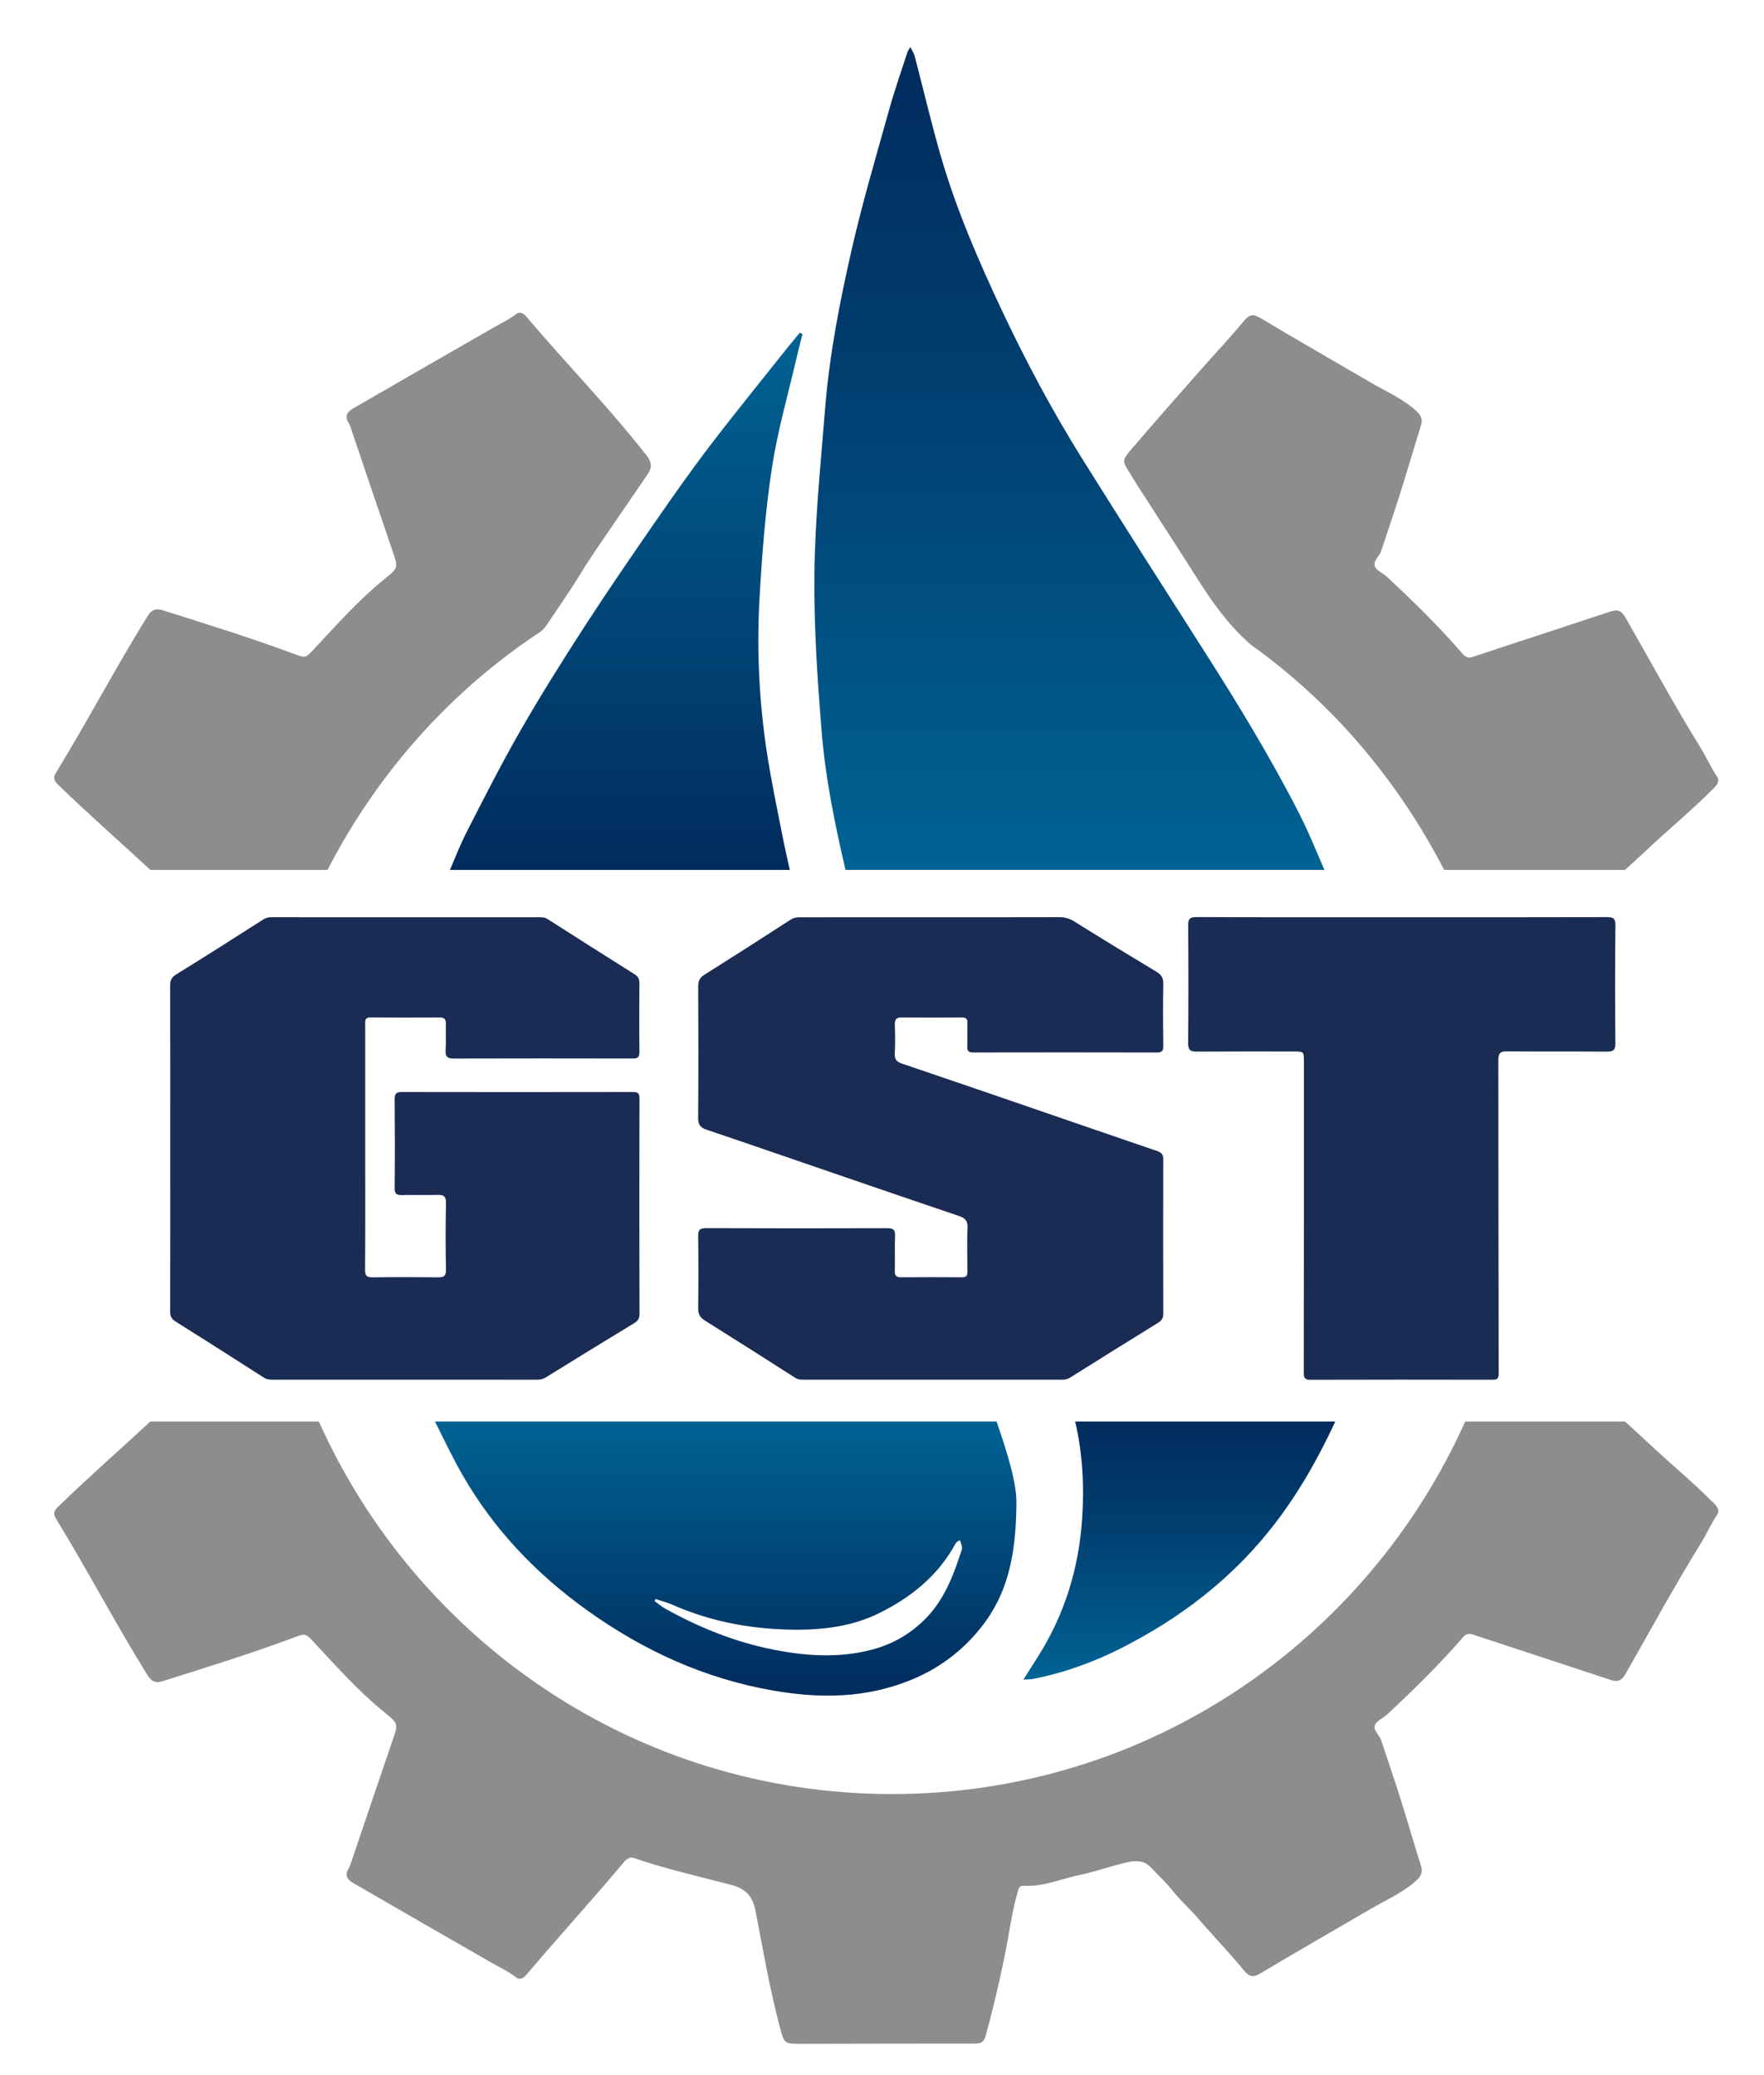
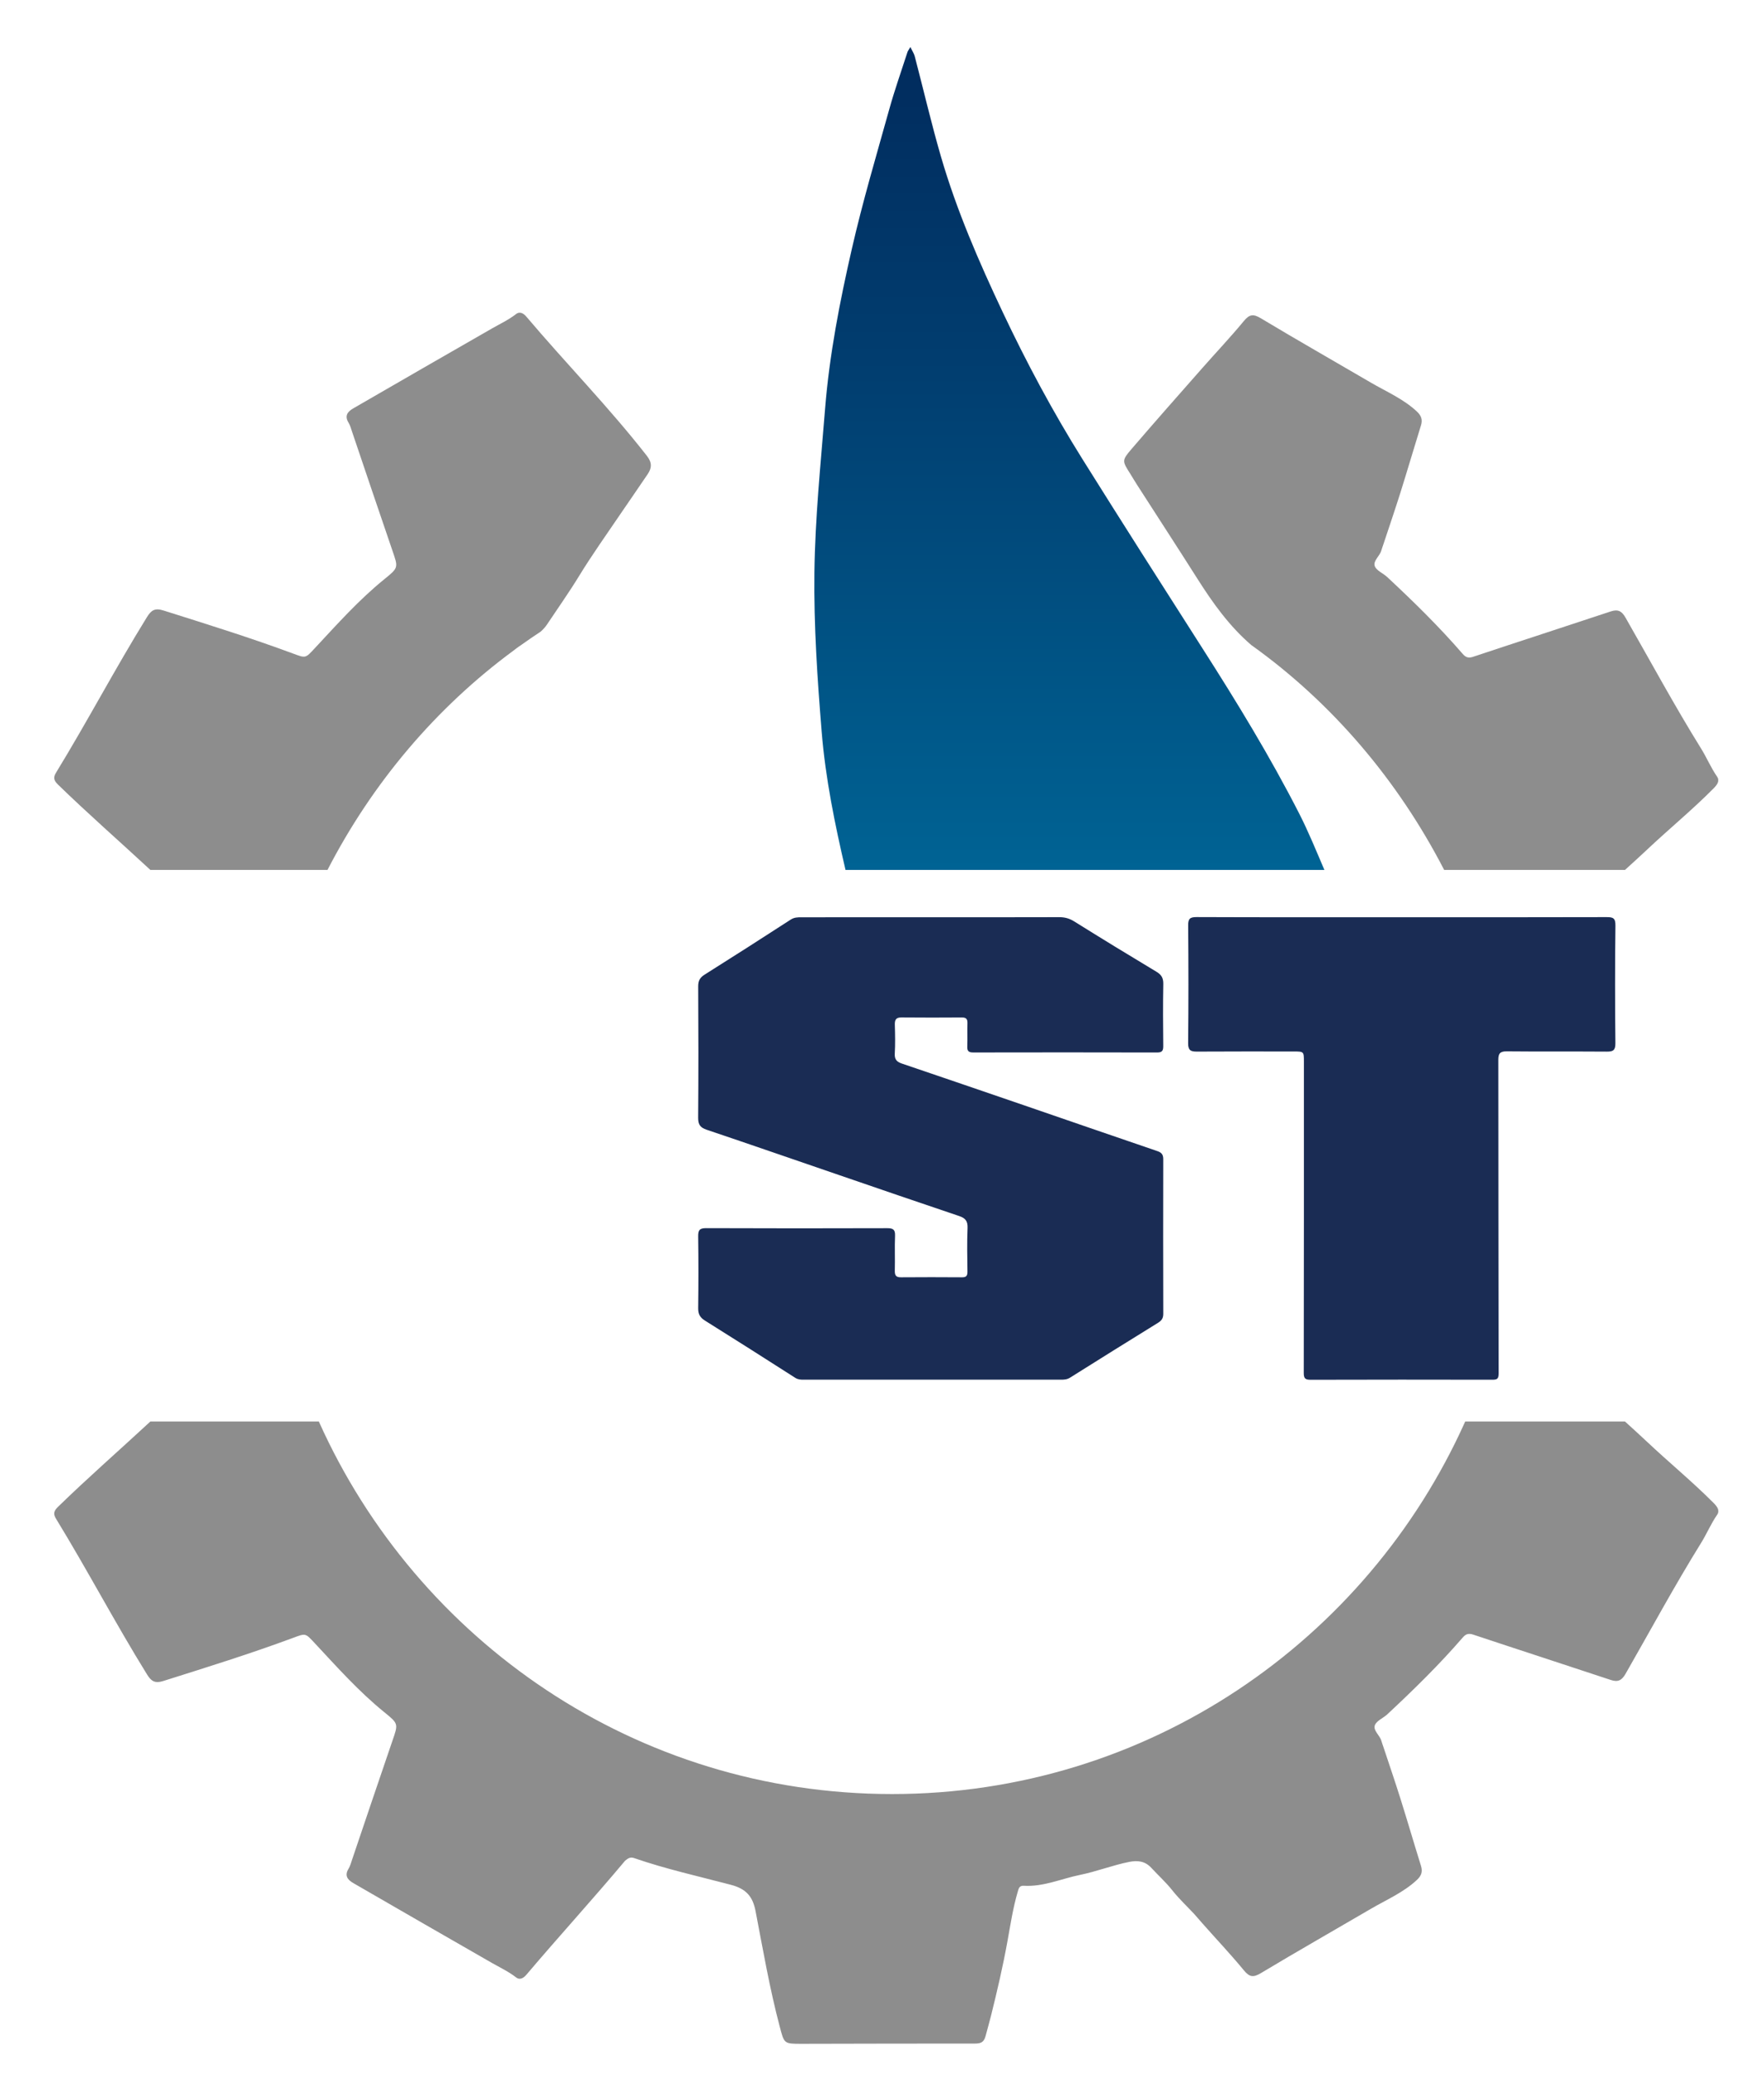
<svg xmlns="http://www.w3.org/2000/svg" version="1.1" id="Слой_1" x="0px" y="0px" viewBox="0 0 85 100" style="enable-background:new 0 0 85 100;" xml:space="preserve">
  <style type="text/css">
	.st0{fill:#1A2C54;}
	.st1{fill:url(#SVGID_1_);}
	.st2{fill:url(#SVGID_2_);}
	.st3{fill:url(#SVGID_3_);}
	.st4{fill:url(#SVGID_4_);}
	.st5{fill:#8D8D8D;}
</style>
  <g>
-     <path class="st0" d="M8.203,55.315c-0-2.601,0.003-5.201-0.005-7.802   c-0.001-0.252,0.053-0.408,0.288-0.553c1.409-0.869,2.805-1.759,4.199-2.65   c0.13-0.083,0.255-0.109,0.399-0.109c4.309,0.001,8.617,0.001,12.926,0.002   c0.128,0,0.248,0.006,0.369,0.083c1.395,0.892,2.792,1.779,4.194,2.66   c0.174,0.109,0.241,0.23,0.239,0.437c-0.01,1.1-0.014,2.2,0.001,3.299   c0.004,0.265-0.086,0.328-0.332,0.328c-2.872-0.006-5.745-0.007-8.617,0.001   c-0.3,0.001-0.412-0.086-0.391-0.399c0.028-0.425-0.001-0.854,0.011-1.28   c0.006-0.219-0.078-0.301-0.293-0.3c-1.113,0.005-2.225,0.009-3.338-0.002   c-0.296-0.003-0.254,0.183-0.254,0.362c-0,2.148,0,4.296,0,6.443   c0,1.786,0.007,3.571-0.007,5.356c-0.002,0.299,0.089,0.369,0.373,0.365   c1.048-0.016,2.096-0.013,3.144-0.002c0.272,0.003,0.386-0.055,0.38-0.364   c-0.02-1.074-0.021-2.148,0.001-3.221c0.006-0.326-0.116-0.396-0.406-0.387   c-0.569,0.016-1.139-0.005-1.708,0.009c-0.256,0.006-0.362-0.052-0.359-0.342   c0.015-1.423,0.013-2.846,0-4.27c-0.002-0.27,0.074-0.357,0.346-0.356   c3.713,0.007,7.427,0.006,11.14,0c0.231-0,0.311,0.063,0.311,0.308   c-0.008,3.468-0.008,6.935,0.001,10.403c0.001,0.238-0.109,0.339-0.286,0.447   c-1.414,0.86-2.826,1.725-4.232,2.597c-0.144,0.089-0.282,0.109-0.439,0.109   c-4.244-0.001-8.488-0.001-12.732-0.001c-0.142,0-0.271-0.008-0.404-0.094   c-1.415-0.908-2.833-1.812-4.257-2.705c-0.2-0.125-0.267-0.257-0.266-0.492   C8.206,60.568,8.203,57.941,8.203,55.315z" />
    <path class="st0" d="M44.863,44.202c2.057-0,4.115,0.003,6.172-0.004   c0.267-0.001,0.491,0.058,0.723,0.203c1.316,0.822,2.641,1.632,3.972,2.431   c0.242,0.145,0.329,0.307,0.324,0.588c-0.018,0.996-0.013,1.993-0.002,2.989   c0.003,0.234-0.063,0.312-0.304,0.311c-2.95-0.007-5.9-0.007-8.85-0.001   c-0.219,0-0.298-0.066-0.289-0.288c0.015-0.375-0.003-0.75,0.008-1.125   c0.005-0.198-0.063-0.276-0.268-0.274c-0.97,0.007-1.941,0.008-2.911-0.001   c-0.265-0.003-0.327,0.114-0.32,0.354c0.014,0.465,0.023,0.933-0.003,1.397   c-0.015,0.277,0.104,0.39,0.342,0.471c1.944,0.66,3.886,1.324,5.828,1.991   c2.161,0.742,4.32,1.491,6.484,2.228c0.207,0.071,0.283,0.171,0.283,0.389   c-0.006,2.484-0.006,4.969,0.001,7.453c0.001,0.211-0.08,0.325-0.251,0.431   c-1.419,0.877-2.835,1.76-4.247,2.648c-0.145,0.091-0.29,0.094-0.444,0.094   c-4.128,0-8.255,0-12.383-0c-0.141-0-0.272-0.002-0.406-0.088   c-1.449-0.927-2.9-1.851-4.359-2.763c-0.238-0.149-0.324-0.317-0.321-0.596   c0.015-1.151,0.015-2.303,0-3.455c-0.004-0.29,0.057-0.402,0.378-0.401   c2.911,0.012,5.823,0.011,8.734,0.002c0.284-0.001,0.386,0.071,0.374,0.368   c-0.023,0.555,0.003,1.113-0.011,1.669c-0.006,0.226,0.047,0.332,0.294,0.33   c0.983-0.008,1.967-0.007,2.95-0c0.211,0.001,0.259-0.087,0.256-0.28   c-0.009-0.699-0.024-1.398,0.005-2.096c0.014-0.331-0.103-0.475-0.404-0.576   c-1.946-0.654-3.886-1.323-5.828-1.989c-2.113-0.724-4.223-1.457-6.34-2.17   c-0.308-0.104-0.412-0.248-0.41-0.579c0.017-2.109,0.014-4.218,0.002-6.327   c-0.002-0.268,0.081-0.424,0.305-0.565c1.39-0.876,2.774-1.76,4.152-2.654   c0.17-0.111,0.336-0.113,0.514-0.113C40.696,44.202,42.78,44.202,44.863,44.202z" />
    <path class="st0" d="M67.592,44.202c3.273,0,6.546,0.004,9.819-0.006   c0.317-0.001,0.435,0.044,0.43,0.411c-0.024,1.888-0.021,3.777-0.002,5.666   c0.003,0.341-0.11,0.407-0.418,0.404c-1.604-0.012-3.208,0.003-4.812-0.013   c-0.331-0.003-0.41,0.103-0.41,0.42c0.009,5.032,0.003,10.064,0.016,15.096   c0.001,0.281-0.087,0.31-0.32,0.309c-2.911-0.006-5.821-0.007-8.732,0.002   c-0.264,0.001-0.341-0.055-0.34-0.334c0.01-4.993,0.007-9.987,0.007-14.98   c0-0.507-0-0.506-0.498-0.506c-1.552,0-3.105-0.005-4.657,0.005   c-0.304,0.002-0.428-0.063-0.424-0.41c0.02-1.888,0.018-3.777,0.002-5.666   c-0.003-0.32,0.078-0.407,0.403-0.406C60.969,44.207,64.281,44.202,67.592,44.202z   " />
    <linearGradient id="SVGID_1_" gradientUnits="userSpaceOnUse" x1="34.967" y1="81.712" x2="34.967" y2="68.501">
      <stop offset="0" style="stop-color:#012B5D" />
      <stop offset="1" style="stop-color:#006394" />
    </linearGradient>
-     <path class="st1" d="M20.958,68.501c0.43,0.863,0.846,1.733,1.324,2.569   c1.501,2.621,3.541,4.758,5.986,6.514c2.718,1.951,5.688,3.314,9.007,3.887   c2.246,0.387,4.437,0.37,6.591-0.503c1.368-0.554,2.499-1.399,3.404-2.538   c1.221-1.535,1.69-3.332,1.706-5.955c0.03-0.964-0.435-2.465-0.955-3.974   H20.958z M44.704,77.89c-0.758,0.815-1.663,1.342-2.725,1.616   c-1.561,0.403-3.123,0.301-4.685-0.005c-1.856-0.364-3.587-1.061-5.235-1.977   c-0.184-0.102-0.346-0.245-0.518-0.369c0.014-0.033,0.029-0.065,0.044-0.097   c0.271,0.089,0.551,0.157,0.81,0.272c1.911,0.844,3.926,1.2,5.996,1.205   c1.36,0.003,2.716-0.179,3.959-0.792c1.547-0.763,2.852-1.809,3.694-3.357   c0.029-0.054,0.073-0.1,0.22-0.162c0.03,0.152,0.123,0.324,0.081,0.452   C45.968,75.831,45.563,76.966,44.704,77.89z" />
    <linearGradient id="SVGID_2_" gradientUnits="userSpaceOnUse" x1="56.828" y1="68.501" x2="56.828" y2="80.941">
      <stop offset="0" style="stop-color:#012B5D" />
      <stop offset="0.398" style="stop-color:#013E70" />
      <stop offset="1" style="stop-color:#006394" />
    </linearGradient>
-     <path class="st2" d="M51.808,68.501c0.363,1.551,0.442,3.126,0.334,4.708   c-0.161,2.375-0.842,4.591-2.12,6.612c-0.216,0.341-0.432,0.683-0.709,1.12   c0.232-0.014,0.333-0.009,0.43-0.027c1.508-0.291,2.948-0.81,4.306-1.501   c2.756-1.403,5.181-3.231,7.134-5.673c1.29-1.613,2.296-3.379,3.16-5.238   H51.808z" />
    <linearGradient id="SVGID_3_" gradientUnits="userSpaceOnUse" x1="51.528" y1="2.266" x2="51.528" y2="41.923">
      <stop offset="0" style="stop-color:#012B5D" />
      <stop offset="0.398" style="stop-color:#013E70" />
      <stop offset="1" style="stop-color:#006394" />
    </linearGradient>
    <path class="st3" d="M40.742,41.923H63.818c-0.394-0.919-0.77-1.848-1.224-2.736   c-1.395-2.729-2.991-5.344-4.641-7.925c-1.942-3.039-3.882-6.079-5.794-9.136   c-1.426-2.281-2.694-4.651-3.843-7.085c-1.149-2.435-2.221-4.902-2.974-7.49   c-0.465-1.599-0.841-3.225-1.264-4.837C44.043,2.58,43.96,2.46,43.867,2.266   c-0.081,0.14-0.122,0.189-0.14,0.245c-0.293,0.909-0.614,1.811-0.87,2.73   c-0.625,2.242-1.29,4.476-1.808,6.743c-0.582,2.543-1.084,5.111-1.292,7.719   c-0.209,2.629-0.482,5.26-0.514,7.893c-0.031,2.555,0.143,5.119,0.35,7.669   C39.776,37.513,40.23,39.725,40.742,41.923z" />
    <linearGradient id="SVGID_4_" gradientUnits="userSpaceOnUse" x1="30.174" y1="41.923" x2="30.174" y2="16.033">
      <stop offset="0" style="stop-color:#012B5D" />
      <stop offset="1" style="stop-color:#006394" />
    </linearGradient>
-     <path class="st4" d="M38.057,41.923c-0.134-0.606-0.27-1.21-0.389-1.819   c-0.258-1.318-0.535-2.634-0.733-3.961c-0.355-2.386-0.472-4.794-0.342-7.199   c0.116-2.128,0.28-4.262,0.598-6.367c0.275-1.821,0.795-3.606,1.21-5.406   c0.082-0.357,0.177-0.712,0.266-1.068c-0.043-0.024-0.085-0.048-0.128-0.071   c-0.223,0.272-0.45,0.541-0.669,0.817c-1.229,1.548-2.478,3.081-3.677,4.652   c-0.925,1.213-1.801,2.463-2.669,3.717c-1.132,1.637-2.26,3.278-3.341,4.949   c-1.06,1.638-2.101,3.292-3.073,4.984c-0.926,1.612-1.77,3.272-2.616,4.929   c-0.305,0.597-0.55,1.224-0.814,1.841H38.057z" />
    <path class="st5" d="M54.793,23.368c0.971,1.511,1.951,3.017,2.913,4.534   c0.741,1.169,1.536,2.278,2.587,3.182c3.913,2.795,7.076,6.536,9.296,10.839   h8.712c0.348-0.32,0.701-0.634,1.044-0.959   c1.061-1.004,2.195-1.93,3.224-2.97c0.172-0.174,0.313-0.362,0.167-0.573   c-0.296-0.428-0.494-0.907-0.766-1.346c-1.282-2.065-2.436-4.204-3.643-6.312   c-0.182-0.318-0.363-0.414-0.715-0.297c-2.207,0.734-4.419,1.449-6.626,2.184   c-0.224,0.075-0.356,0.033-0.502-0.136c-1.135-1.312-2.373-2.525-3.641-3.707   c-0.198-0.184-0.521-0.309-0.599-0.528c-0.089-0.25,0.242-0.479,0.317-0.751   c0.027-0.099,0.066-0.196,0.098-0.294c0.276-0.833,0.56-1.664,0.824-2.501   c0.337-1.072,0.651-2.15,0.985-3.223c0.088-0.282,0.023-0.476-0.196-0.681   c-0.654-0.61-1.469-0.954-2.224-1.396c-1.762-1.031-3.538-2.04-5.288-3.092   c-0.372-0.224-0.554-0.198-0.828,0.135c-0.641,0.777-1.336,1.51-2.002,2.267   c-1.136,1.29-2.276,2.578-3.395,3.883c-0.487,0.568-0.465,0.586-0.068,1.213   C54.577,23.015,54.681,23.194,54.793,23.368z" />
    <path class="st5" d="M15.78,41.923c2.154-4.181,5.22-7.817,8.98-10.584   c0.027-0.021,0.054-0.042,0.081-0.063c0.092-0.072,0.189-0.139,0.287-0.204   c0.304-0.217,0.613-0.429,0.925-0.634c0.116-0.103,0.221-0.217,0.308-0.348   c0.515-0.773,1.054-1.534,1.539-2.327c0.627-1.027,1.327-2.004,2-2.999   c0.435-0.642,0.881-1.277,1.313-1.921c0.195-0.29,0.212-0.547-0.036-0.867   c-1.822-2.338-3.898-4.453-5.81-6.712c-0.123-0.146-0.306-0.281-0.501-0.129   c-0.36,0.28-0.769,0.47-1.16,0.694c-2.232,1.276-4.456,2.564-6.683,3.85   c-0.28,0.162-0.431,0.361-0.227,0.693c0.08,0.13,0.12,0.286,0.169,0.432   c0.648,1.909,1.287,3.821,1.943,5.727c0.282,0.82,0.303,0.821-0.384,1.377   c-1.232,0.997-2.281,2.177-3.357,3.331c-0.456,0.49-0.43,0.484-1.042,0.257   c-2.059-0.764-4.155-1.416-6.249-2.077c-0.414-0.13-0.588-0.015-0.796,0.321   C5.556,32.204,4.208,34.77,2.697,37.24c-0.139,0.227-0.104,0.373,0.091,0.563   c1.451,1.412,2.975,2.744,4.459,4.12H15.78z" />
    <path class="st5" d="M79.344,69.46c-0.343-0.325-0.696-0.639-1.044-0.959h-7.697   c-4.733,10.566-15.293,17.954-27.62,17.954s-22.887-7.388-27.62-17.954H7.247   c-1.484,1.376-3.009,2.707-4.459,4.12c-0.195,0.19-0.23,0.336-0.091,0.563   c1.511,2.47,2.859,5.037,4.383,7.5c0.208,0.337,0.382,0.452,0.796,0.321   c2.094-0.661,4.191-1.313,6.249-2.077c0.612-0.227,0.586-0.233,1.042,0.257   c1.076,1.153,2.125,2.333,3.357,3.331c0.687,0.556,0.666,0.557,0.384,1.377   c-0.656,1.906-1.295,3.818-1.943,5.727c-0.049,0.146-0.089,0.302-0.169,0.432   c-0.204,0.332-0.053,0.532,0.227,0.693c2.227,1.285,4.451,2.574,6.683,3.85   c0.392,0.224,0.8,0.414,1.16,0.694c0.195,0.152,0.378,0.017,0.501-0.129   c1.565-1.848,3.2-3.637,4.756-5.494c0.124-0.1,0.239-0.191,0.429-0.126   c1.529,0.529,3.109,0.878,4.67,1.29c0.724,0.191,1.048,0.552,1.185,1.262   c0.358,1.861,0.678,3.73,1.164,5.565c0.219,0.828,0.198,0.835,1.054,0.834   c2.782-0.005,5.563-0.014,8.345-0.012c0.281,0,0.439-0.05,0.522-0.365   c0.084-0.322,0.178-0.642,0.259-0.967c0.3-1.202,0.58-2.407,0.8-3.627   c0.142-0.787,0.262-1.58,0.488-2.35c0.043-0.146,0.068-0.308,0.288-0.295   c0.953,0.057,1.821-0.342,2.728-0.527c0.795-0.162,1.557-0.464,2.357-0.623   c0.413-0.082,0.766-0.037,1.063,0.284c0.333,0.361,0.702,0.693,1.006,1.077   c0.326,0.412,0.709,0.77,1.066,1.152c0.13,0.147,0.257,0.295,0.386,0.442   c0.667,0.757,1.362,1.489,2.002,2.267c0.274,0.334,0.456,0.359,0.828,0.135   c1.75-1.051,3.525-2.06,5.288-3.092c0.755-0.442,1.57-0.786,2.224-1.396   c0.219-0.204,0.284-0.398,0.196-0.681c-0.334-1.072-0.648-2.151-0.985-3.223   c-0.263-0.837-0.548-1.667-0.824-2.501c-0.032-0.098-0.07-0.195-0.098-0.294   c-0.075-0.272-0.405-0.502-0.317-0.751c0.078-0.219,0.401-0.344,0.599-0.528   c1.268-1.182,2.506-2.394,3.641-3.707c0.145-0.168,0.278-0.21,0.502-0.136   c2.207,0.735,4.419,1.45,6.626,2.184c0.351,0.117,0.532,0.021,0.715-0.297   c1.207-2.108,2.361-4.247,3.643-6.312c0.272-0.439,0.47-0.918,0.766-1.346   c0.146-0.211,0.006-0.399-0.167-0.573C81.539,71.39,80.406,70.464,79.344,69.46   z" />
  </g>
</svg>